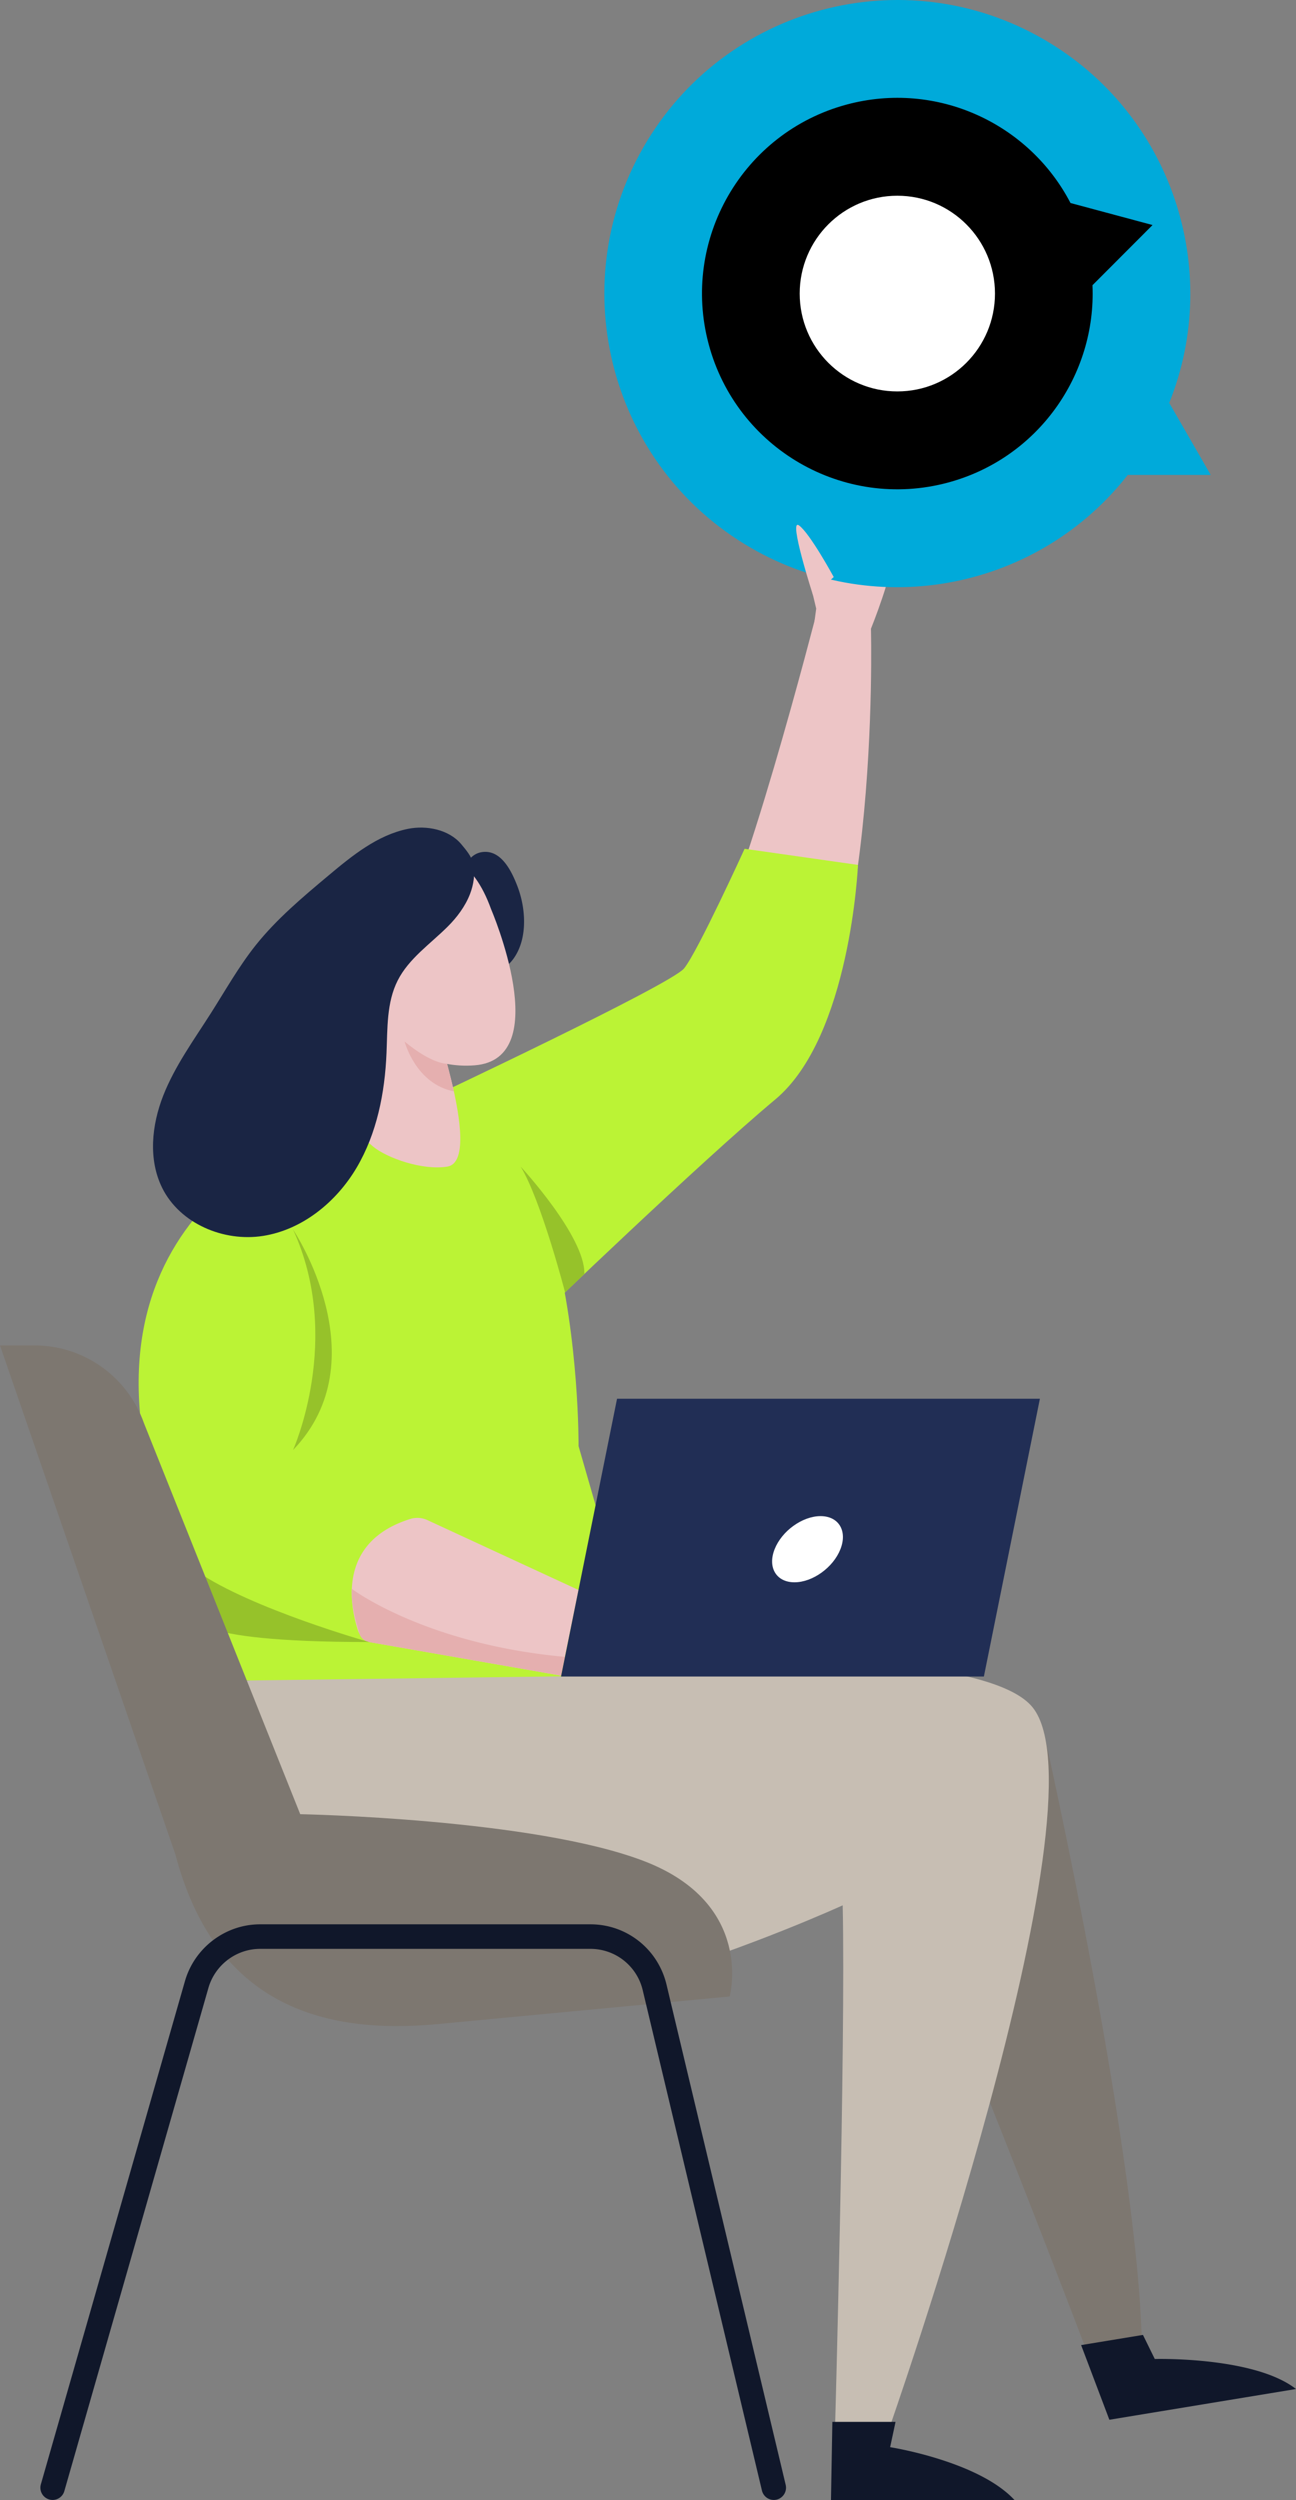
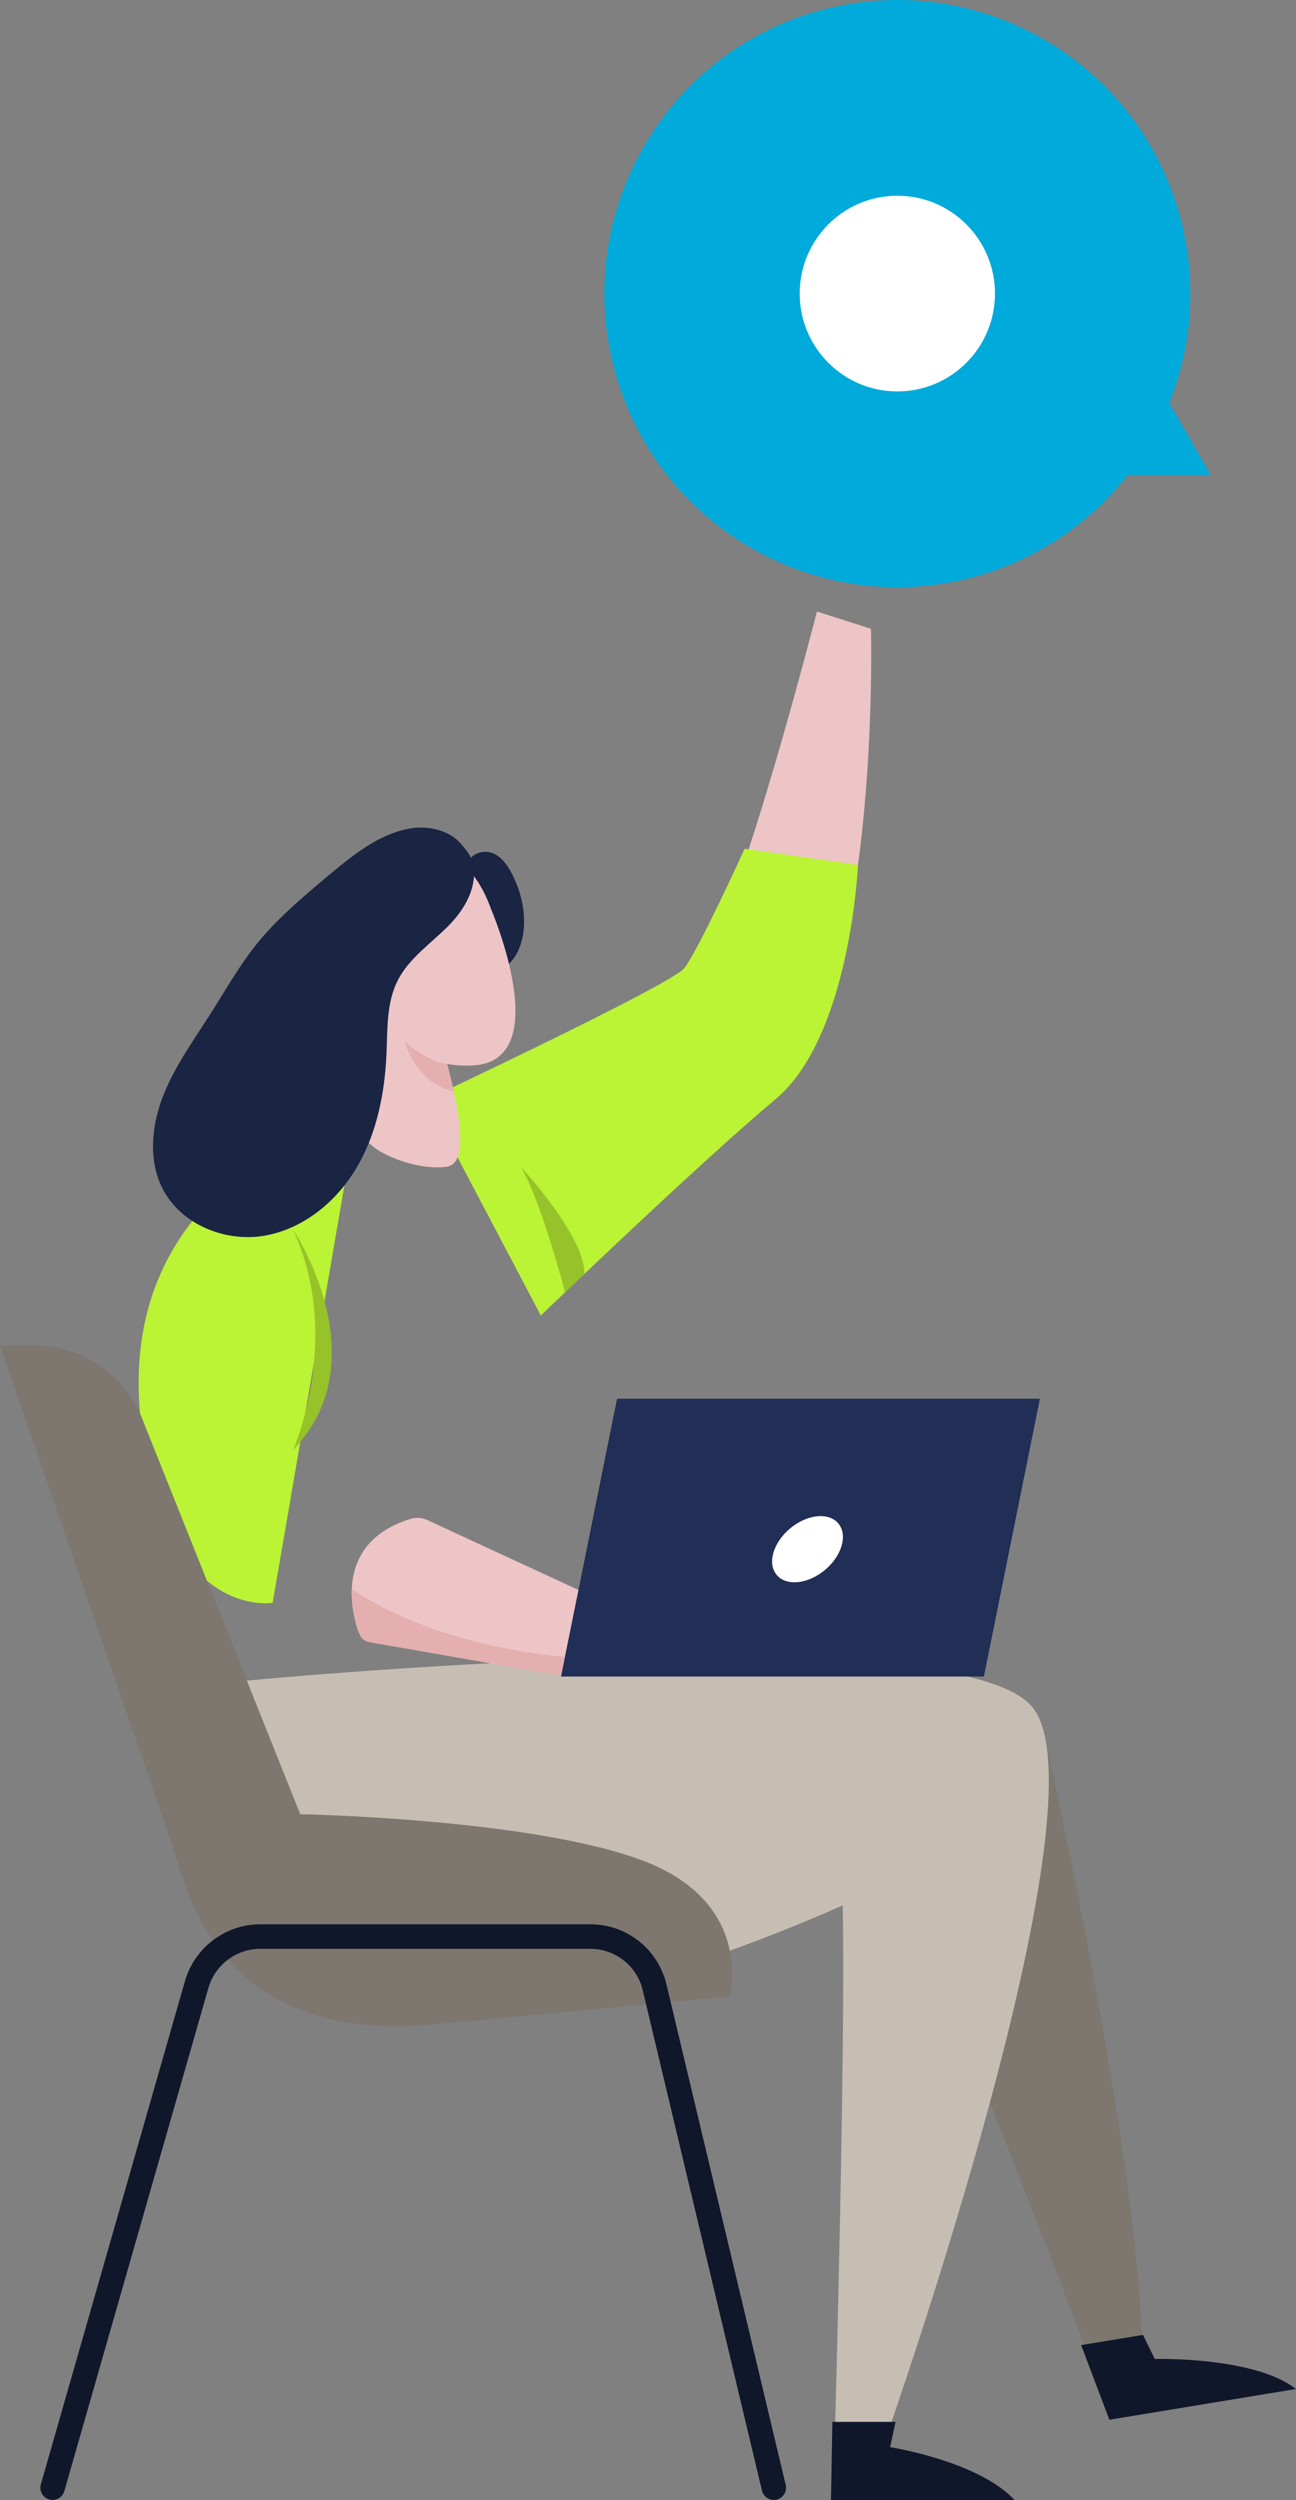
<svg xmlns="http://www.w3.org/2000/svg" width="166" height="320" viewBox="0 0 166 320" fill="none">
  <rect x="0" y="0" width="166" height="320" fill="#808080" stroke="none" />
  <path d="M67.113 117.415c.085 1.836-.249 3.747-1.31 5.245-1.06 1.496-2.942 2.486-4.744 2.146-.44-.086-.87-.244-1.229-.515-1.017-.759-1.254-2.169-1.34-3.436a34.165 34.165 0 0 1 .25-7.015c.262-1.881.947-4.72 3.318-4.806 2.223-.079 3.464 2.489 4.154 4.232.523 1.32.834 2.727.9 4.149Z" fill="#1A2544" />
  <path d="M133.638 221.444s12.642 55.924 12.642 80.262l-6.321 1.222s-17.524-46.141-25.113-62.342l18.792-19.142Z" fill="#7D7770" />
  <path d="M75.33 131.685s10.421-4.281 14.91-9.516c4.487-5.236 14.4-43.893 14.4-43.893l6.917 2.202s1.331 49.299-13.043 59.341c-13.594 9.5-14.988 10.008-14.988 10.008l-8.196-18.142Z" fill="#EDC5C6" />
-   <path d="M114.389 70.591c-.112-2.597-4.158-6.324-6.181-6.212-1.106.063-2.157 4.549-2.884 8.606-.564-1.644-1.82-3.291-2.187-2.958-.397.363 1.025 6.305 1.408 7.87-.131.937-.204 1.524-.204 1.524v1.057h7.215s2.946-7.285 2.833-9.887Z" fill="#EDC5C6" />
  <path d="M54.697 140.723s31.19-14.663 32.923-16.772c1.733-2.109 7.754-15.313 7.754-15.313l14.523 2.066s-.953 21.975-10.596 30.019c-9.642 8.044-30.03 27.652-30.03 27.652l-14.574-27.652Z" fill="#BBF335" />
  <path d="M30.777 215.186s91.64-8.883 101.487 3.343c9.846 12.227-18.534 92.767-18.534 92.767h-6.785s1.387-49.614.993-67.429c0 0-46.428 21.248-61.632 11.032-15.203-10.216-15.529-39.713-15.529-39.713Z" fill="#C7BEB3" />
-   <path d="M31.418 215.093s-6.503.805-6.166-11.847c.338-12.649-7.468-50.154 22.615-61.945 26.663-10.454 26.24 43.793 26.24 43.793l8.451 29.322-51.14.677Z" fill="#BBF335" />
  <path d="M62.904 116.372s8.246 19.159-2.1 19.981c-10.345.825-18.165-10.19-15.658-18.182 2.508-7.988 13.161-14.597 17.758-1.799Z" fill="#EDC5C6" />
  <path d="M44.697 122.409s2.023 10.679.934 20.493c-.18 1.617.9 2.819 2.155 3.849 1.8 1.478 6.305 3.076 9.503 2.568 4.996-.796-2.821-21.945-2.821-21.945l-9.77-4.965Z" fill="#EDC5C6" />
  <path d="M57.274 136.155s-1.887.102-5.447-2.839c0 0 1.396 5.403 6.307 6.371 0 0-.804-3.348-.86-3.532Z" fill="#E5AFAF" />
  <path d="m54.76 194.568 19.349 8.942-2.247 10.956-24.213-4.232a2.3 2.3 0 0 1-1.8-1.565c-1.04-3.225-2.608-11.361 6.731-14.263a3.055 3.055 0 0 1 2.18.162Z" fill="#EDC5C6" />
  <path d="M45.63 142.902s-31.923 7.321-27.44 40.274c3.303 24.289 16.733 21.975 16.733 21.975l10.708-62.249Z" fill="#BBF335" />
  <path d="M72.379 165.417s-3.05-11.774-5.688-16.098c0 0 8.258 8.919 8.158 13.715 0 0-.271.314-2.47 2.383Z" fill="#96C22A" />
  <path d="M45.066 203.362s9.327 7.07 27.303 8.707l-.507 2.397-24.598-4.298a1.57 1.57 0 0 1-1.226-1.073c-.418-1.31-1.094-3.779-.972-5.733Z" fill="#E5AFAF" />
  <path d="M126.023 214.581H71.861l7.175-35.554h54.162l-7.175 35.554Z" fill="#212E55" />
  <path d="M107.646 198.288c-.922 2.34-3.556 4.235-5.884 4.235-2.328 0-3.467-1.895-2.544-4.235.922-2.34 3.557-4.235 5.884-4.235 2.328 0 3.467 1.895 2.544 4.235Z" fill="#fff" />
-   <path d="M47.265 210.168s-15.14-4.281-22.018-9.031c0 0-.105 4.01.106 5.618 0 0-2.604 3.416 21.912 3.413Z" fill="#96C22A" />
  <path d="M4.424 172.204H0l22.47 65.164c5.034 19.132 18.736 23.103 33.562 21.703l37.427-3.535s3.245-11.84-10.9-17.303c-14.145-5.467-44.104-6.031-44.104-6.031L18.45 182.183c-2.097-5.982-7.718-9.979-14.027-9.979Z" fill="#7D7770" />
  <path d="M8.242 318.838a1.567 1.567 0 0 1-1.503 1.139 1.57 1.57 0 0 1-1.504-2.007l18.451-64.391c1.23-4.288 5.189-7.282 9.63-7.282h42.311c4.654 0 8.662 3.175 9.746 7.724l15.263 64.018a1.574 1.574 0 0 1-1.156 1.895 1.566 1.566 0 0 1-1.886-1.162L82.33 254.754a6.879 6.879 0 0 0-6.703-5.315h-42.31c-3.055 0-5.779 2.06-6.624 5.011M138.478 300.155l7.919-1.304 1.515 3.083s12.715-.35 18.088 3.842l-23.905 3.935-3.617-9.556ZM106.615 309.982h8.092l-.693 3.238s11.32 1.769 15.943 6.78h-23.521l.179-10.018Z" fill="#10172A" />
  <path d="M37.534 185.596s6.425-14.27 0-28.23c0 0 11.164 16.627 0 28.23Z" fill="#96C22A" />
  <path d="M57.323 118.62c-2.233 2.218-4.966 4.073-6.387 6.882-1.427 2.819-1.297 6.13-1.429 9.286-.212 5.103-1.233 10.279-3.833 14.673-2.6 4.396-6.94 7.932-11.978 8.727-5.038.796-10.646-1.568-12.918-6.139-1.808-3.641-1.353-8.055.136-11.834 1.49-3.783 3.914-7.101 6.095-10.53 1.865-2.931 3.572-5.975 5.738-8.695 2.672-3.35 5.983-6.13 9.27-8.883 3.069-2.571 6.316-5.228 10.24-6.021 2.35-.472 5.239.066 6.837 1.978.604.726 1.323 1.564 1.523 2.512.266 1.257.046 2.66-.411 3.842-.616 1.594-1.679 3.007-2.883 4.202Z" fill="#1A2544" />
  <path fill-rule="evenodd" clip-rule="evenodd" d="M144.451 60.786h10.625l-5.313-9.215c6.869-17.08.318-37.058-16.066-46.531C115.752-5.335 92.804.822 82.443 18.793c-10.36 17.97-4.212 40.95 13.734 51.325 16.384 9.473 36.936 5.164 48.274-9.332Z" fill="#00AADA" />
-   <path fill-rule="evenodd" clip-rule="evenodd" d="m139.931 36.507 7.693-7.703-10.508-2.82c-5.298-10.189-17.116-15.7-28.655-12.605-13.344 3.581-21.263 17.316-17.688 30.679C94.35 57.42 108.066 65.35 121.41 61.769c11.54-3.096 19.022-13.786 18.522-25.262Z" fill="#000" />
  <path d="M114.936 50.099c6.908 0 12.507-5.607 12.507-12.524 0-6.917-5.599-12.524-12.507-12.524-6.907 0-12.506 5.607-12.506 12.524 0 6.917 5.599 12.524 12.506 12.524Z" fill="#fff" />
-   <path d="M104.144 76.213s-3.214-9.959-1.811-8.969c1.404.994 4.459 6.615 4.459 6.615l-2.648 2.354Z" fill="#EDC5C6" />
</svg>